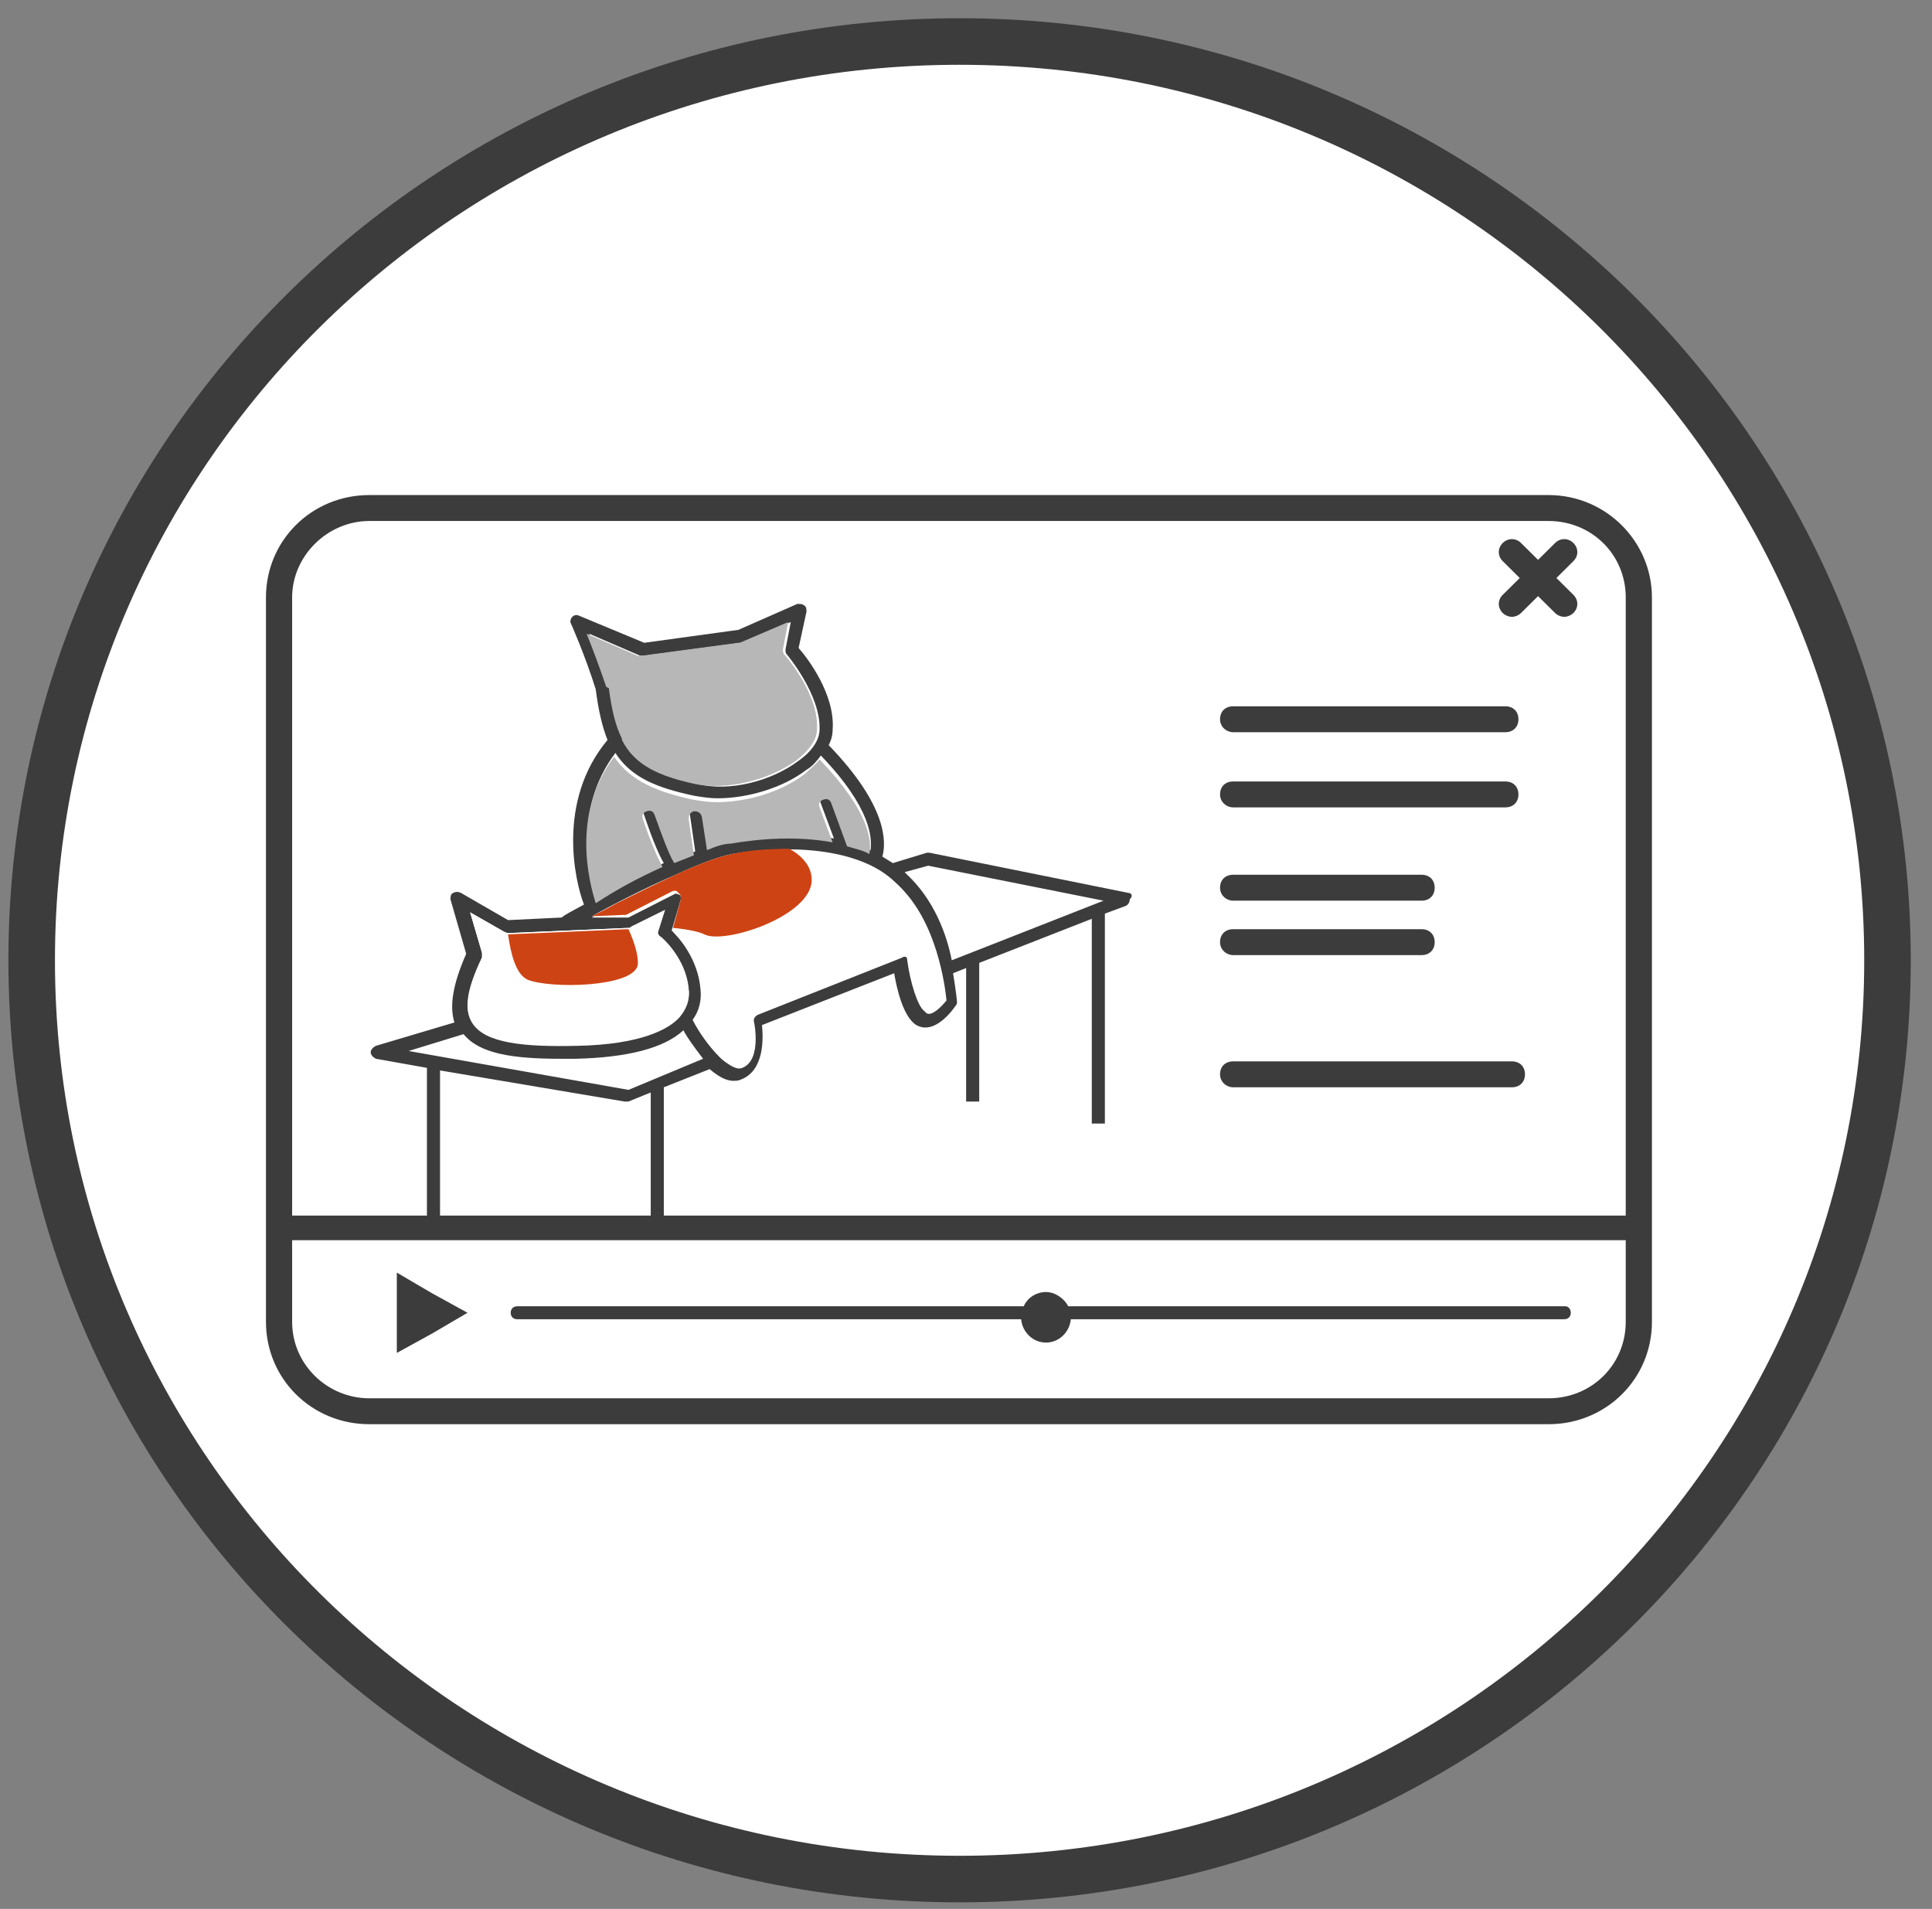
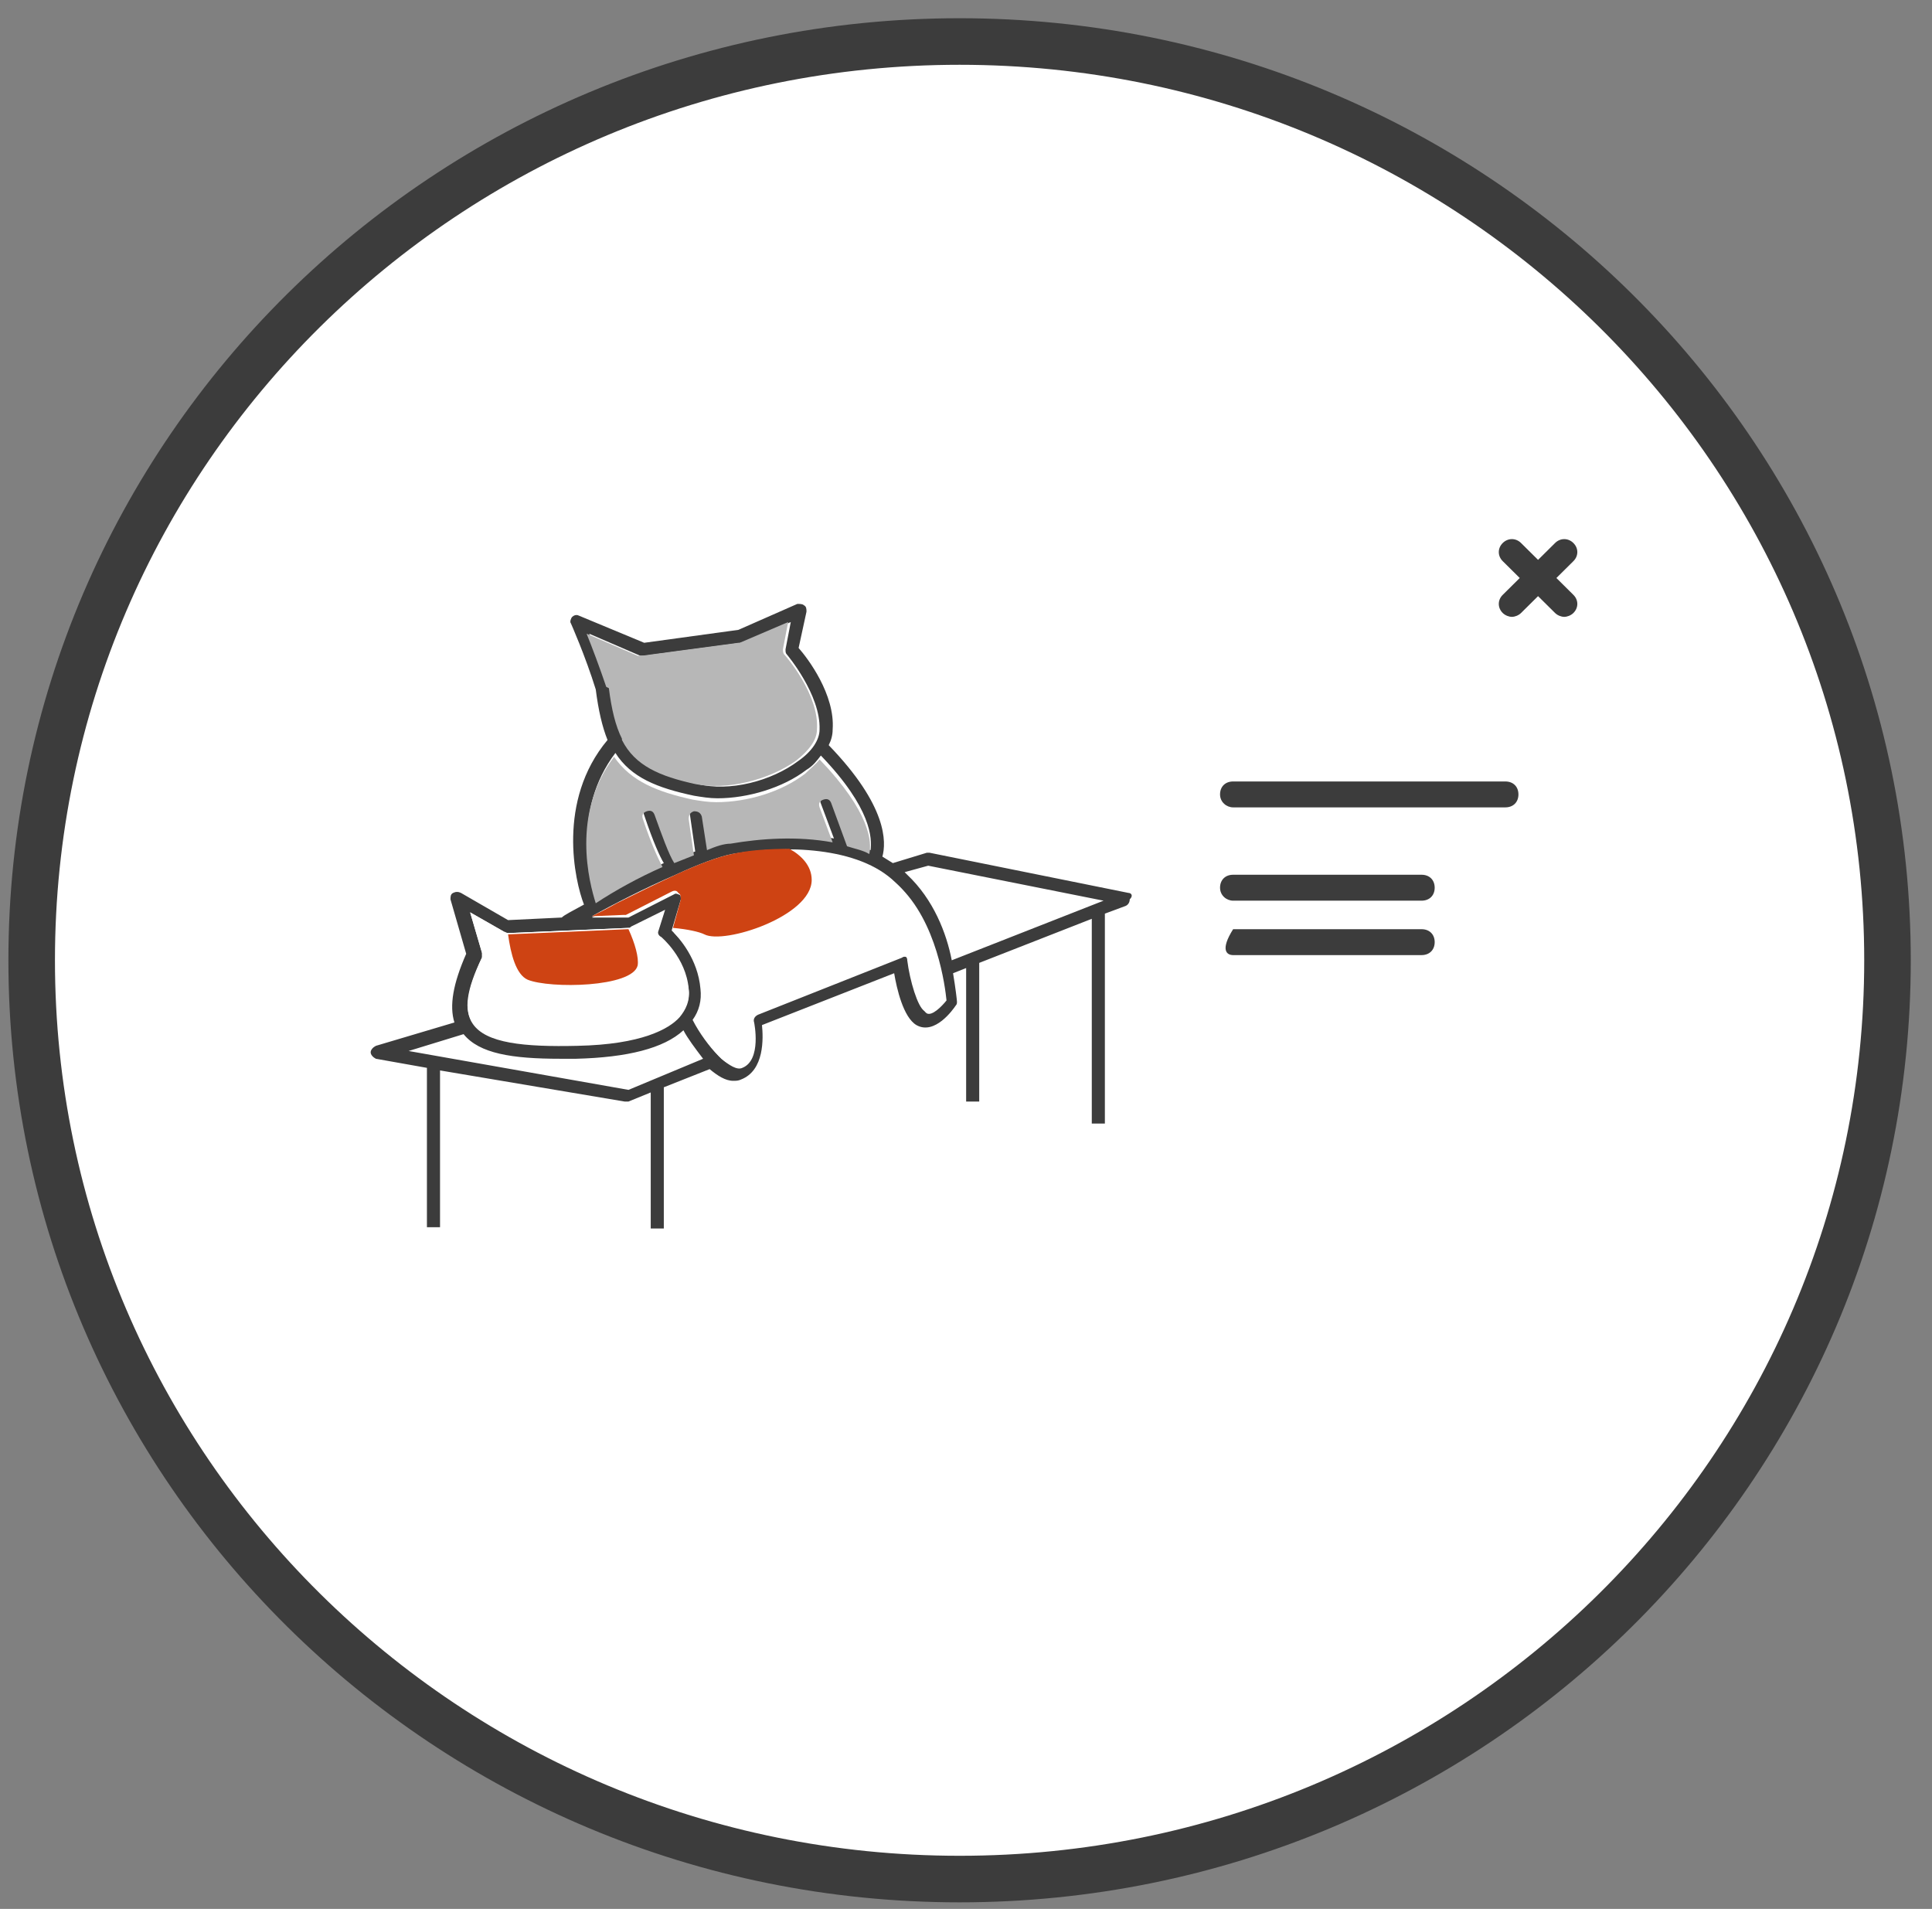
<svg xmlns="http://www.w3.org/2000/svg" width="83" height="82" viewBox="0 0 83 82" fill="none">
  <rect x="0" y="0" width="83" height="82" fill="#808080" stroke="none" />
  <path d="M41.225 80.718C63.241 80.718 81.088 63.047 81.088 41.25C81.088 19.453 63.241 1.783 41.225 1.783C19.209 1.783 1.361 19.453 1.361 41.25C1.361 63.047 19.209 80.718 41.225 80.718Z" fill="white" stroke="#3C3C3C" stroke-width="2" stroke-miterlimit="10" />
  <path d="M48.478 38.356L39.932 36.63C39.876 36.63 39.819 36.63 39.819 36.63L38.357 37.076C38.189 36.964 38.076 36.909 37.908 36.797C38.076 36.185 38.133 34.626 35.602 32.01C35.715 31.787 35.771 31.565 35.771 31.342C35.883 29.839 34.703 28.28 34.309 27.835L34.647 26.276C34.647 26.165 34.647 26.054 34.534 25.998C34.478 25.942 34.365 25.942 34.253 25.942L31.723 27.056L27.675 27.612L24.863 26.443C24.751 26.388 24.639 26.443 24.582 26.499C24.526 26.555 24.47 26.722 24.526 26.777C24.526 26.777 25.145 28.169 25.594 29.616C25.707 30.507 25.875 31.231 26.1 31.787C23.908 34.404 24.695 37.855 25.088 38.857C24.582 39.135 24.245 39.302 24.133 39.414L21.827 39.525L19.803 38.356C19.691 38.3 19.578 38.3 19.466 38.356C19.353 38.412 19.353 38.523 19.353 38.634L20.028 40.972C19.466 42.252 19.297 43.199 19.522 43.922L16.149 44.925C16.036 44.98 15.924 45.092 15.924 45.203C15.924 45.314 16.036 45.425 16.149 45.481L18.341 45.871V52.718H18.904V45.982L26.831 47.318H26.887C26.944 47.318 26.944 47.318 27 47.318L27.956 46.928V52.773H28.518V46.706L30.486 45.926C30.823 46.205 31.161 46.428 31.498 46.428C31.61 46.428 31.723 46.428 31.835 46.372C32.847 45.982 32.791 44.59 32.735 44.034L38.414 41.807C38.526 42.475 38.807 43.7 39.37 44.034C40.157 44.479 40.944 43.366 41.056 43.199C41.112 43.143 41.112 43.087 41.112 43.032C41.112 42.976 41.056 42.475 40.944 41.807L41.506 41.584V47.318H42.068V41.362L46.904 39.469V48.264H47.466V39.247L48.365 38.913C48.478 38.857 48.534 38.746 48.534 38.634C48.703 38.467 48.59 38.356 48.478 38.356ZM25.313 27.223L27.506 28.169C27.562 28.169 27.619 28.169 27.675 28.169L31.835 27.612H31.892L33.972 26.722L33.747 27.891C33.747 28.002 33.747 28.058 33.803 28.113C33.803 28.113 35.265 29.839 35.209 31.342C35.209 31.787 34.871 32.288 34.309 32.678C33.129 33.569 31.329 34.014 29.98 33.68C28.406 33.346 27.394 32.901 26.831 31.787V31.732C26.55 31.175 26.381 30.507 26.269 29.561V29.505C25.875 28.614 25.538 27.779 25.313 27.223ZM26.438 32.344C27.112 33.402 28.237 33.847 29.811 34.181C30.149 34.237 30.486 34.292 30.823 34.292C32.117 34.292 33.635 33.847 34.647 33.068C34.928 32.901 35.096 32.678 35.265 32.455C37.458 34.738 37.458 36.018 37.402 36.519C37.064 36.408 36.783 36.296 36.446 36.185L35.771 34.348C35.715 34.181 35.546 34.125 35.434 34.181C35.265 34.237 35.209 34.404 35.265 34.515L35.827 36.018C34.365 35.74 32.735 35.851 31.442 36.074C31.161 36.129 30.823 36.241 30.43 36.352L30.205 34.905C30.205 34.738 30.036 34.626 29.867 34.682C29.699 34.682 29.586 34.849 29.643 35.016L29.867 36.575C29.586 36.686 29.305 36.797 29.024 36.909C28.855 36.575 28.462 35.684 28.181 34.849C28.125 34.682 27.956 34.626 27.843 34.682C27.675 34.738 27.619 34.905 27.675 35.016C28.068 36.185 28.349 36.797 28.518 37.076C27.506 37.521 26.494 38.078 25.707 38.467C25.313 37.799 24.582 34.793 26.438 32.344ZM20.703 41.139C20.759 41.084 20.759 41.028 20.703 40.916L20.197 39.191L21.659 40.026C21.715 40.026 21.771 40.082 21.827 40.082L27 39.859C27.056 39.859 27.056 39.859 27.112 39.803L28.574 39.08L28.293 39.97C28.237 40.081 28.293 40.193 28.406 40.248C28.406 40.248 29.474 41.139 29.586 42.475C29.643 42.92 29.474 43.31 29.193 43.644C28.687 44.201 27.562 44.813 24.807 44.869C22.502 44.925 20.872 44.758 20.309 43.922C19.916 43.422 20.028 42.531 20.703 41.139ZM27 46.817L17.554 45.147L19.916 44.423C20.59 45.258 21.996 45.481 24.076 45.481C24.301 45.481 24.526 45.481 24.751 45.481C26.944 45.425 28.518 45.036 29.361 44.257C29.53 44.59 29.867 45.036 30.205 45.481L27 46.817ZM39.819 43.533C39.538 43.366 39.201 42.308 39.088 41.362C39.088 41.251 39.032 41.195 38.976 41.139C38.92 41.084 38.807 41.084 38.751 41.139L32.566 43.589C32.454 43.644 32.341 43.755 32.398 43.922C32.398 43.922 32.735 45.537 31.892 45.871C31.667 45.982 31.329 45.76 30.992 45.481C30.598 45.092 30.149 44.479 29.867 43.922C30.149 43.533 30.261 43.087 30.205 42.587C30.092 41.306 29.305 40.416 28.968 40.082L29.361 38.746C29.418 38.634 29.361 38.523 29.249 38.467C29.137 38.412 29.024 38.356 28.968 38.412L27 39.414H25.426C26.325 38.913 27.731 38.189 29.024 37.632C29.98 37.187 30.88 36.853 31.442 36.742C33.691 36.296 36.896 36.408 38.582 38.022C40.269 39.581 40.606 42.419 40.663 42.976C40.438 43.255 40.044 43.644 39.819 43.533ZM38.976 37.577C38.92 37.521 38.92 37.521 38.864 37.465L39.876 37.187L47.41 38.69L40.888 41.251C40.663 40.082 40.1 38.634 38.976 37.577Z" fill="#3C3C3C" />
-   <path d="M66.526 21.266H15.867C13.394 21.266 11.426 23.215 11.426 25.664V56.781C11.426 59.231 13.394 61.179 15.867 61.179H66.526C69 61.179 70.968 59.231 70.968 56.781V25.664C70.968 23.27 69 21.266 66.526 21.266ZM15.867 22.38H66.526C68.382 22.38 69.843 23.827 69.843 25.664V52.217H12.55V25.664C12.55 23.883 14.068 22.38 15.867 22.38ZM66.526 60.066H15.867C14.068 60.066 12.55 58.618 12.55 56.781V53.274H69.843V56.781C69.843 58.618 68.382 60.066 66.526 60.066Z" fill="#3C3C3C" />
  <path d="M64.558 26.332C64.671 26.443 64.839 26.499 64.952 26.499C65.064 26.499 65.233 26.443 65.345 26.332L66.076 25.608L66.807 26.332C66.92 26.443 67.088 26.499 67.201 26.499C67.313 26.499 67.482 26.443 67.594 26.332C67.819 26.109 67.819 25.775 67.594 25.553L66.864 24.829L67.594 24.105C67.819 23.883 67.819 23.549 67.594 23.326C67.37 23.103 67.032 23.103 66.807 23.326L66.076 24.05L65.345 23.326C65.121 23.103 64.783 23.103 64.558 23.326C64.333 23.549 64.333 23.883 64.558 24.105L65.289 24.829L64.558 25.553C64.333 25.775 64.333 26.109 64.558 26.332Z" fill="#3C3C3C" />
-   <path d="M17.048 54.666V56.392V58.117L18.566 57.282L20.084 56.392L18.566 55.557L17.048 54.666Z" fill="#3C3C3C" />
-   <path d="M67.257 56.113H45.892C45.723 55.779 45.329 55.501 44.936 55.501C44.542 55.501 44.149 55.724 43.98 56.113H22.221C22.052 56.113 21.94 56.225 21.94 56.392C21.94 56.559 22.052 56.67 22.221 56.67H43.867C43.924 57.227 44.373 57.672 44.936 57.672C45.498 57.672 45.948 57.227 46.004 56.67H67.201C67.37 56.67 67.482 56.559 67.482 56.392C67.482 56.225 67.37 56.113 67.257 56.113Z" fill="#3C3C3C" />
-   <path d="M52.976 31.453H64.671C65.008 31.453 65.233 31.23 65.233 30.896C65.233 30.562 65.008 30.34 64.671 30.34H52.976C52.639 30.34 52.414 30.562 52.414 30.896C52.414 31.23 52.695 31.453 52.976 31.453Z" fill="#3C3C3C" />
  <path d="M52.976 34.682H64.671C65.008 34.682 65.233 34.459 65.233 34.125C65.233 33.791 65.008 33.569 64.671 33.569H52.976C52.639 33.569 52.414 33.791 52.414 34.125C52.414 34.459 52.695 34.682 52.976 34.682Z" fill="#3C3C3C" />
  <path d="M52.976 38.69H61.072C61.41 38.69 61.635 38.467 61.635 38.133C61.635 37.799 61.41 37.576 61.072 37.576H52.976C52.639 37.576 52.414 37.799 52.414 38.133C52.414 38.467 52.695 38.69 52.976 38.69Z" fill="#3C3C3C" />
-   <path d="M52.976 41.028H61.072C61.41 41.028 61.635 40.805 61.635 40.471C61.635 40.137 61.41 39.915 61.072 39.915H52.976C52.639 39.915 52.414 40.137 52.414 40.471C52.414 40.805 52.695 41.028 52.976 41.028Z" fill="#3C3C3C" />
-   <path d="M52.976 46.706H64.952C65.289 46.706 65.514 46.483 65.514 46.149C65.514 45.815 65.289 45.593 64.952 45.593H52.976C52.639 45.593 52.414 45.815 52.414 46.149C52.414 46.483 52.695 46.706 52.976 46.706Z" fill="#3C3C3C" />
+   <path d="M52.976 41.028H61.072C61.41 41.028 61.635 40.805 61.635 40.471C61.635 40.137 61.41 39.915 61.072 39.915H52.976C52.414 40.805 52.695 41.028 52.976 41.028Z" fill="#3C3C3C" />
  <path d="M26.157 29.561C26.269 30.451 26.438 31.175 26.719 31.732V31.787C27.281 32.901 28.349 33.346 29.867 33.68C31.217 33.958 33.016 33.513 34.197 32.678C34.759 32.233 35.096 31.787 35.096 31.342C35.209 29.839 33.747 28.169 33.691 28.113C33.635 28.058 33.635 27.946 33.635 27.891L33.859 26.722L31.779 27.612H31.723L27.562 28.169C27.506 28.169 27.45 28.169 27.394 28.169L25.201 27.223C25.426 27.779 25.763 28.67 26.044 29.505C26.157 29.561 26.157 29.561 26.157 29.561Z" fill="#B7B7B7" />
  <path d="M28.462 37.243C28.293 36.909 28.012 36.352 27.619 35.183C27.562 35.016 27.619 34.905 27.787 34.849C27.956 34.793 28.068 34.849 28.125 35.016C28.406 35.795 28.743 36.742 28.968 37.076C29.249 36.964 29.53 36.853 29.811 36.742L29.586 35.183C29.586 35.016 29.643 34.905 29.811 34.849C29.98 34.849 30.092 34.905 30.149 35.072L30.373 36.519C30.767 36.352 31.104 36.241 31.386 36.241C32.679 36.018 34.253 35.907 35.771 36.185L35.209 34.682C35.153 34.515 35.209 34.404 35.377 34.348C35.546 34.292 35.659 34.348 35.715 34.515L36.389 36.352C36.727 36.463 37.064 36.519 37.345 36.686C37.458 36.185 37.402 34.905 35.209 32.622C35.04 32.845 34.815 33.012 34.59 33.235C33.578 34.014 32.117 34.459 30.767 34.459C30.43 34.459 30.092 34.404 29.755 34.348C28.237 34.014 27.112 33.569 26.381 32.511C24.526 34.96 25.313 37.911 25.594 38.801C26.438 38.245 27.45 37.688 28.462 37.243Z" fill="#B7B7B7" />
  <path d="M31.442 36.686C30.88 36.797 29.98 37.131 29.024 37.577C27.731 38.133 26.325 38.857 25.426 39.358L26.888 39.302L28.855 38.3C28.968 38.245 29.08 38.245 29.137 38.356C29.249 38.412 29.249 38.523 29.249 38.634L28.855 39.97C29.193 40.304 29.98 41.195 30.092 42.475C30.149 42.976 30.036 43.422 29.755 43.811C30.036 44.368 30.486 44.98 30.88 45.37C31.217 45.704 31.554 45.871 31.779 45.76C32.623 45.426 32.285 43.811 32.285 43.811C32.229 43.7 32.341 43.533 32.454 43.477L38.639 41.028C38.695 40.972 38.807 41.028 38.864 41.028C38.92 41.084 38.976 41.139 38.976 41.251C39.088 42.141 39.426 43.255 39.707 43.422C39.932 43.533 40.325 43.143 40.55 42.865C40.494 42.308 40.157 39.469 38.47 37.911C36.896 36.352 33.691 36.296 31.442 36.686Z" fill="white" />
  <path d="M28.349 40.36C28.237 40.304 28.237 40.193 28.237 40.082L28.518 39.191L27.281 39.803L27.112 39.859H27.056C27.056 39.859 27.056 39.859 27 39.859L21.884 40.082H21.827C21.771 40.082 21.715 40.082 21.659 40.026L20.197 39.191L20.703 40.917C20.703 40.972 20.703 41.028 20.703 41.139C20.084 42.475 19.916 43.422 20.309 43.978C20.872 44.813 22.502 44.98 24.807 44.925C27.562 44.869 28.743 44.201 29.193 43.7C29.474 43.366 29.643 42.976 29.586 42.531C29.418 41.195 28.349 40.36 28.349 40.36Z" fill="white" />
  <path d="M22.671 42.086C23.627 42.475 27.169 42.419 27.394 41.473C27.45 41.139 27.281 40.527 27 39.915C27 39.915 27 39.915 26.944 39.915L21.827 40.137C21.94 40.972 22.165 41.863 22.671 42.086Z" fill="#CE4313" />
  <path d="M33.916 36.463C33.016 36.463 32.173 36.519 31.442 36.686C30.88 36.797 29.98 37.131 29.024 37.577C28.181 37.966 27.281 38.411 26.494 38.801C26.1 39.024 25.763 39.191 25.426 39.358L26.775 39.302H26.888L28.855 38.3C28.968 38.244 29.08 38.244 29.137 38.356C29.249 38.411 29.249 38.523 29.249 38.634L28.912 39.859C29.53 39.914 30.036 40.026 30.261 40.137C31.104 40.582 34.871 39.358 34.871 37.799C34.871 37.187 34.422 36.742 33.916 36.463Z" fill="#CE4313" />
</svg>